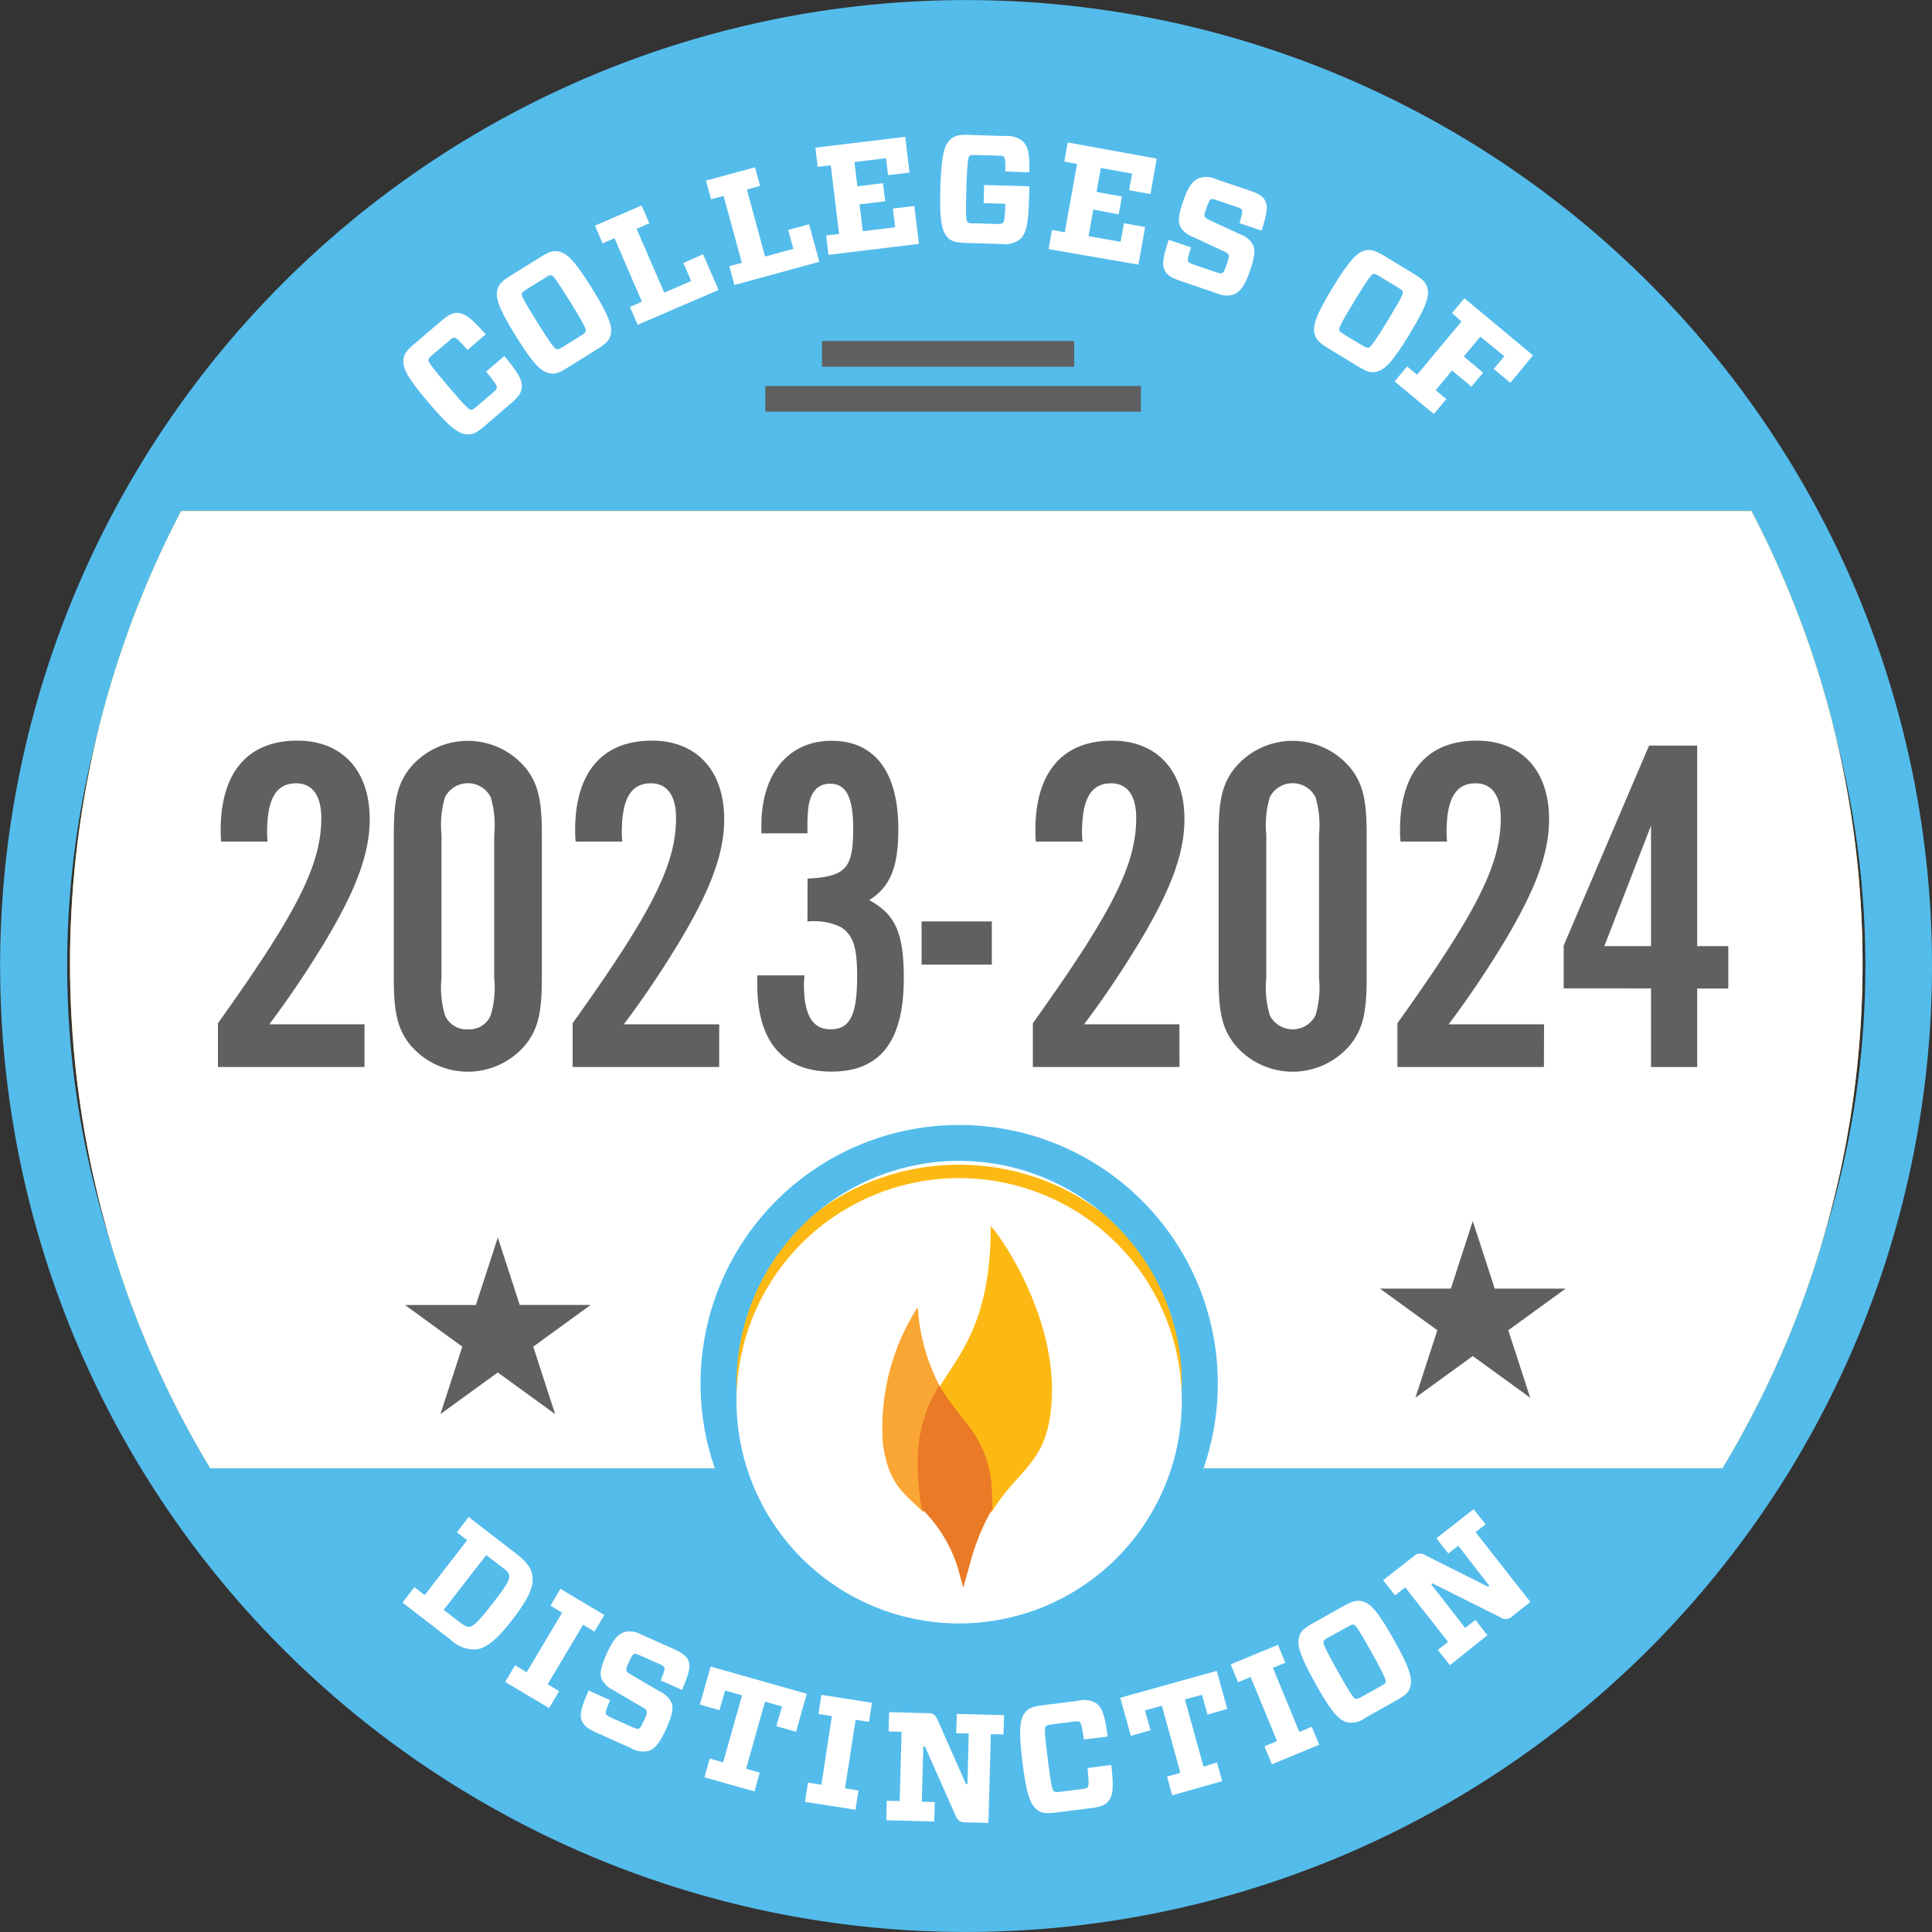
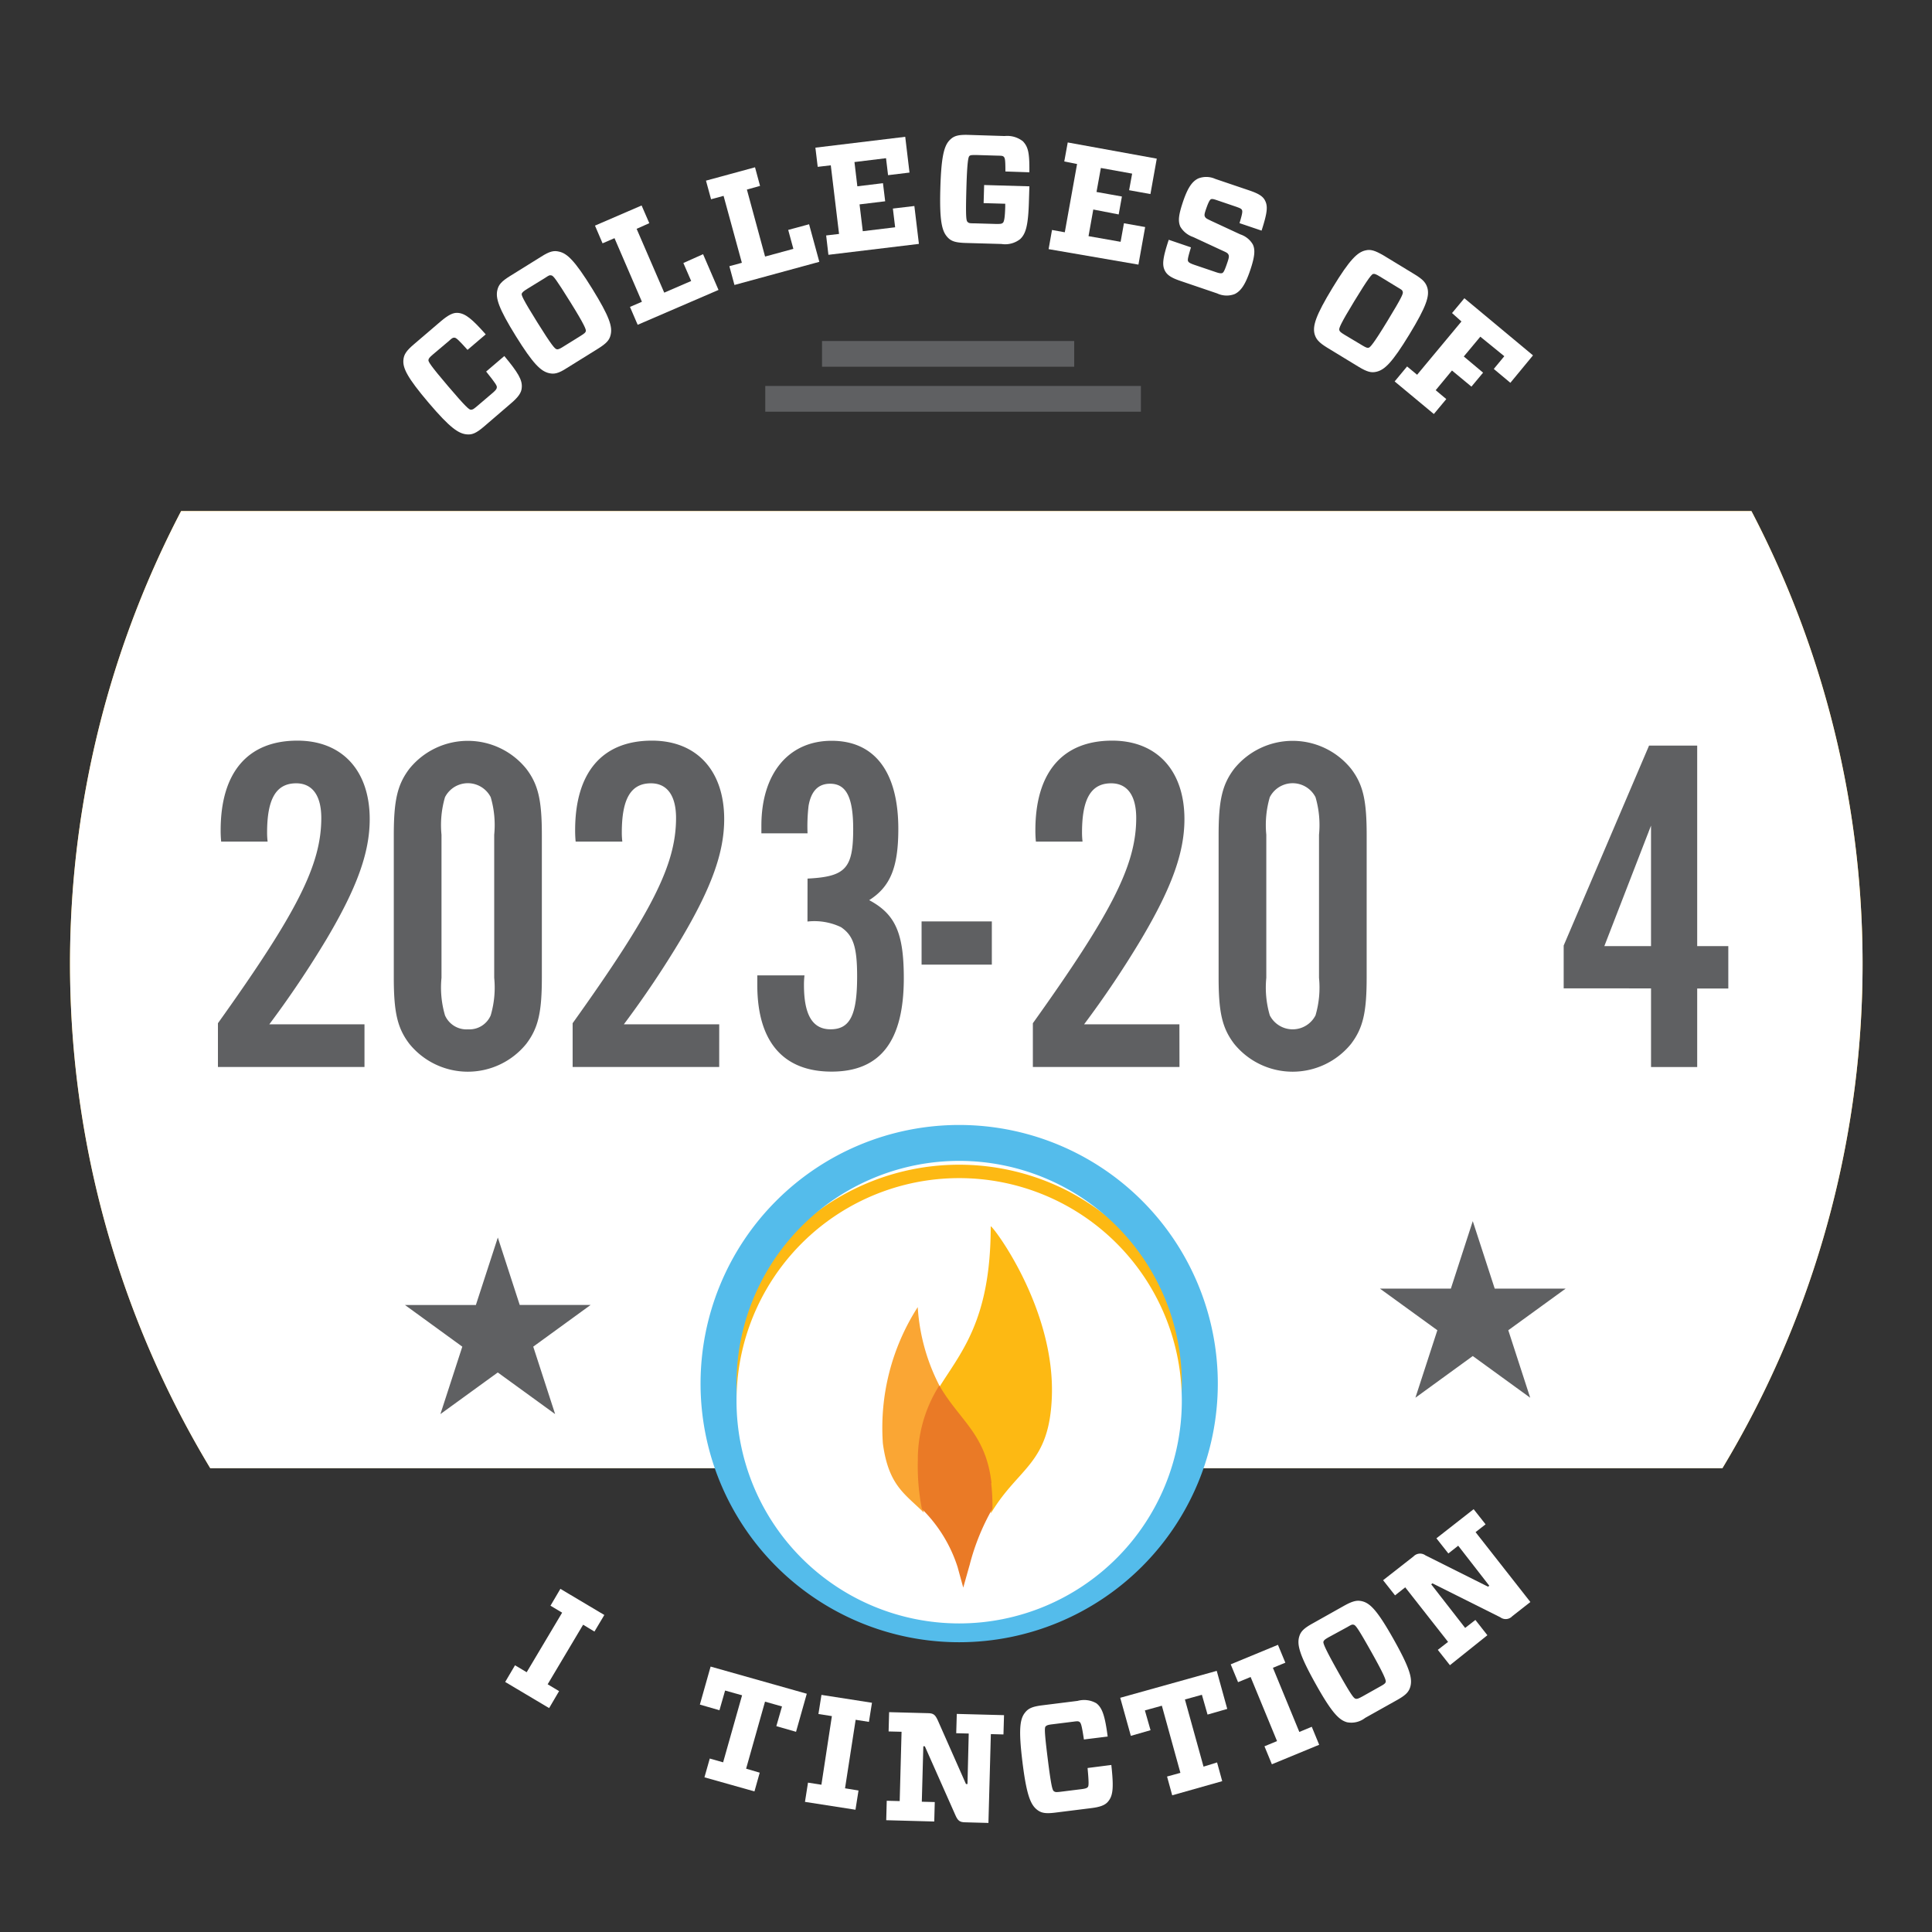
<svg xmlns="http://www.w3.org/2000/svg" width="127.486" height="127.489" viewBox="0 0 127.486 127.489">
  <rect x="0" y="0" width="127.486" height="127.489" fill="#333333" stroke="none" />
  <g id="distinction_badge_23-24" transform="translate(0)">
    <g id="Year" transform="translate(0 0)">
-       <path id="Path_94" data-name="Path 94" d="M116.016,27.363A63.739,63.739,0,1,0,127.39,63.7a63.739,63.739,0,0,0-11.374-36.338M13.617,95.6a59.476,59.476,0,0,1-1.929-60.55H115.64A59.483,59.483,0,0,1,113.715,95.6Z" transform="translate(0.096 0.042)" fill="#54bceb" />
      <path id="Path_95" data-name="Path 95" d="M21.538,161.151A64.505,64.505,0,0,1,19.616,98h103.62a64.513,64.513,0,0,1-1.919,63.159Z" transform="translate(-7.664 -64.275)" fill="#fdb913" />
      <path id="Path_96" data-name="Path 96" d="M137.37,234.678a14.715,14.715,0,0,1,13.192-14.618,14.715,14.715,0,0,0-13.192,14.618" transform="translate(-88.403 -141.703)" fill="#fdb913" />
      <path id="Path_97" data-name="Path 97" d="M180.76,220.06a14.715,14.715,0,0,1,13.192,14.618A14.715,14.715,0,0,0,180.76,220.06" transform="translate(-116.338 -141.703)" fill="#fdb913" />
      <path id="Path_98" data-name="Path 98" d="M123.232,98H19.612a64.505,64.505,0,0,0,1.923,63.159H54.909a17.446,17.446,0,0,1,6.307-16.647,15.7,15.7,0,0,1,17.048-1.574,17.154,17.154,0,0,1,9,15.234A18.132,18.132,0,0,1,87,161.159h34.316A64.513,64.513,0,0,0,123.232,98" transform="translate(-7.661 -64.275)" fill="#fff" />
      <path id="Path_99" data-name="Path 99" d="M148.076,215.87a14.692,14.692,0,1,1-14.692,14.694,14.692,14.692,0,0,1,14.692-14.694m0-2.37a17.066,17.066,0,1,0,17.066,17.066A17.066,17.066,0,0,0,148.076,213.5" transform="translate(-84.783 -139.267)" fill="#54bceb" />
      <path id="Path_100" data-name="Path 100" d="M152.062,219.85a14.692,14.692,0,1,1-14.692,14.694,14.692,14.692,0,0,1,14.692-14.694" transform="translate(-88.77 -142.11)" fill="#fff" />
      <path id="Path_101" data-name="Path 101" d="M176.727,246.624c1.822-3.061,3.867-3.221,4.02-7.727.2-5.935-4.031-11.419-4.035-11.2,0,6.346-2.057,8.388-3.513,10.8,1.355,2.355,3.083,3.18,3.445,6.447a13.107,13.107,0,0,1,.082,1.683" transform="translate(-111.338 -146.768)" fill="#fdb913" />
      <path id="Path_102" data-name="Path 102" d="M166.6,247.536a13.052,13.052,0,0,1-1.553-5.413,14.725,14.725,0,0,0-2.3,9c.373,2.773,1.448,3.318,2.7,4.558a14.883,14.883,0,0,1-.269-3.214,9.127,9.127,0,0,1,1.418-4.935" transform="translate(-104.489 -155.872)" fill="#faa634" />
      <path id="Path_103" data-name="Path 103" d="M174.255,263.077c-.373-3.266-2.09-4.106-3.445-6.447a9.127,9.127,0,0,0-1.418,4.935,14.648,14.648,0,0,0,.269,3.214,9.414,9.414,0,0,1,2.355,3.83l.373,1.359.351-1.247c.022-.075.041-.149.063-.22s.019-.063.019-.071a14.932,14.932,0,0,1,1.493-3.669,13.1,13.1,0,0,0-.082-1.684" transform="translate(-108.828 -165.207)" fill="#ea7a26" />
-       <path id="Path_104" data-name="Path 104" d="M82.9,286.727c.082.642-.224,1.422-1.306,2.826s-1.762,1.9-2.4,1.982a2.272,2.272,0,0,1-1.736-.672l-3.132-2.415.788-1.019.676.526,2.8-3.621-.676-.526.776-1.008,3.132,2.419C82.528,285.771,82.834,286.174,82.9,286.727Zm-5.857,2.2,1.027.791c.336.261.493.343.7.325s.549-.314,1.493-1.523,1.12-1.56,1.1-1.818-.146-.343-.485-.6l-1.027-.791Z" transform="translate(-47.765 -182.699)" fill="#fff" />
      <path id="Path_105" data-name="Path 105" d="M96.814,302.249l-.657,1.12-2.9-1.725.649-1.1.769.459,2.34-3.931-.769-.459L96.9,295.5l2.9,1.725-.653,1.094-.747-.452-2.34,3.931Z" transform="translate(-59.922 -190.658)" fill="#fff" />
-       <path id="Path_106" data-name="Path 106" d="M111.765,310.878a1.493,1.493,0,0,1-1.153-.146l-2.333-1.049c-.549-.246-.832-.463-.959-.776-.149-.392-.063-.832.448-2l1.415.635c-.269.649-.306.81-.276.892s.112.149.373.276l1.314.586c.269.119.373.153.482.127s.194-.217.373-.6c.146-.325.19-.452.146-.571s-.149-.168-.4-.314l-1.8-1.056a1.624,1.624,0,0,1-.773-.747c-.134-.373-.045-.8.351-1.676s.7-1.239,1.12-1.4a1.471,1.471,0,0,1,1.12.138l2.176.974c.556.25.84.467.952.747.157.4.082.8-.411,1.949l-1.407-.631c.246-.594.28-.747.243-.84s-.1-.138-.373-.254l-1.209-.541c-.243-.108-.34-.138-.418-.108s-.194.205-.351.556-.19.452-.142.564.127.146.4.31l1.814,1.06a1.493,1.493,0,0,1,.747.728c.138.373.06.81-.336,1.695S112.194,310.713,111.765,310.878Z" transform="translate(-68.927 -195.356)" fill="#fff" />
      <path id="Path_107" data-name="Path 107" d="M133.206,316.249l-.347,1.236-3.3-.93.351-1.239.881.25,1.251-4.423-1.12-.314-.373,1.3-1.292-.373.709-2.508,6.346,1.792-.709,2.512-1.3-.373.373-1.3-1.12-.317-1.247,4.423Z" transform="translate(-83.075 -199.276)" fill="#fff" />
      <path id="Path_108" data-name="Path 108" d="M152.071,320.558l-.2,1.269-3.333-.519.2-1.269.885.138.691-4.528-.888-.138.2-1.262,3.333.519-.2,1.262-.877-.138-.7,4.521Z" transform="translate(-95.421 -202.409)" fill="#fff" />
      <path id="Path_109" data-name="Path 109" d="M169.182,318.711l-.825-.022.037-1.273,3.117.082-.037,1.273-.832-.022-.16,5.861-1.516-.041c-.373,0-.5-.108-.653-.448l-2.027-4.569h-.1l-.1,3.658.855.022-.034,1.284-3.169-.086.034-1.284.855.022.123-4.573-.855-.022.034-1.273,2.546.067c.373,0,.489.1.653.444L169,322.044h.1Z" transform="translate(-105.259 -204.321)" fill="#fff" />
      <path id="Path_110" data-name="Path 110" d="M190.721,322.614c-.668.086-.952.03-1.224-.183-.433-.336-.7-.974-.967-3.136s-.172-2.856.168-3.277c.213-.272.474-.4,1.142-.482l2.326-.291a1.616,1.616,0,0,1,1.239.157c.4.306.571.862.747,2.195l-1.568.194c-.131-.866-.187-1.075-.276-1.146s-.16-.063-.444-.026l-1.348.168c-.314.037-.373.067-.455.138s-.086.373.138,2.161.306,2.046.4,2.117.164.071.478.034l1.344-.168c.295-.037.373-.078.426-.146s.071-.254-.022-1.25l1.568-.2c.149,1.389.134,1.978-.187,2.378-.2.272-.549.4-1.176.474Z" transform="translate(-121.06 -203.009)" fill="#fff" />
      <path id="Path_111" data-name="Path 111" d="M213.343,316.043l.34,1.236-3.3.933-.34-1.239.881-.243L209.7,312.3l-1.12.31.373,1.306-1.3.373-.7-2.512L213.321,310l.694,2.512-1.3.373-.373-1.306-1.12.31,1.228,4.431Z" transform="translate(-133.033 -199.746)" fill="#fff" />
      <path id="Path_112" data-name="Path 112" d="M232.609,310.8l.489,1.187-3.121,1.288-.489-1.187.829-.343-1.743-4.229-.829.34-.485-1.176,3.117-1.288.489,1.18-.821.336,1.743,4.233Z" transform="translate(-146.05 -196.856)" fill="#fff" />
      <path id="Path_113" data-name="Path 113" d="M242.923,297.932c.6-.332.873-.373,1.206-.287.523.142,1,.627,2.075,2.542s1.228,2.572,1.079,3.1c-.1.332-.284.541-.877.873l-2.1,1.176a1.486,1.486,0,0,1-1.2.287c-.53-.149-1.012-.638-2.075-2.542s-1.232-2.579-1.079-3.1c.093-.332.287-.545.877-.873Zm.747,6.137c.1.026.179,0,.455-.149l1.183-.664c.265-.146.336-.209.355-.3s-.052-.373-.933-1.941-1.045-1.784-1.168-1.822-.175,0-.44.153l-1.194.65c-.276.153-.336.213-.373.3s.052.373.937,1.952S243.55,304.036,243.67,304.069Z" transform="translate(-154.223 -191.978)" fill="#fff" />
      <path id="Path_114" data-name="Path 114" d="M260.74,283.825l-.65.511-.788-1,2.456-1.922.788,1-.661.515,3.617,4.61-1.195.937a.59.59,0,0,1-.788.071l-4.479-2.24-.082.064,2.24,2.878.676-.526.791,1.008-2.471,1.978-.8-1.012.676-.526-2.826-3.6-.672.53-.788-1,2.008-1.571a.6.6,0,0,1,.784-.071l4.132,2.068.082-.063Z" transform="translate(-164.518 -181.828)" fill="#fff" />
      <path id="Path_115" data-name="Path 115" d="M79.787,65.3c-.511.437-.78.545-1.12.515-.549-.041-1.12-.426-2.531-2.087s-1.713-2.288-1.665-2.826c.03-.347.179-.594.691-1.03l1.781-1.523c.482-.407.806-.579,1.12-.552.5.037.948.407,1.84,1.418l-1.2,1.023c-.586-.653-.747-.8-.862-.806s-.172.037-.373.224l-1.045.881c-.239.205-.287.272-.3.373s.123.347,1.3,1.728,1.381,1.542,1.493,1.549.175-.03.418-.235l1.03-.877c.224-.194.269-.269.273-.373s-.078-.254-.706-1.034l1.2-1.023c.892,1.075,1.2,1.575,1.15,2.087-.019.336-.235.631-.717,1.041Z" transform="translate(-47.852 -37.151)" fill="#fff" />
      <path id="Path_116" data-name="Path 116" d="M94.659,44.722c.582-.373.855-.422,1.191-.34.53.116,1.034.582,2.187,2.445s1.344,2.512,1.217,3.046c-.078.336-.254.552-.836.915l-2.042,1.269c-.571.373-.855.422-1.191.343-.534-.127-1.038-.594-2.187-2.445s-1.348-2.52-1.217-3.046c.078-.336.261-.56.832-.915Zm1.023,6.1c.1.022.175,0,.444-.168l1.153-.717c.258-.161.325-.224.34-.317s-.067-.373-1.019-1.9-1.12-1.739-1.25-1.769-.175,0-.433.172l-1.153.709c-.269.164-.325.228-.373.314s.071.373,1.027,1.907S95.574,50.792,95.682,50.818Z" transform="translate(-58.96 -27.778)" fill="#fff" />
      <path id="Path_117" data-name="Path 117" d="M111.192,38.438l-.788.34-.5-1.168,3.076-1.329.508,1.168-.836.373,1.822,4.211,1.777-.769-.515-1.187,1.3-.582,1.019,2.359-5.334,2.3-.508-1.18.788-.34Z" transform="translate(-70.643 -22.722)" fill="#fff" />
      <path id="Path_118" data-name="Path 118" d="M131.561,31.415l-.825.224-.336-1.228,3.236-.881.332,1.228L133.1,31,134.3,35.42l1.866-.508-.34-1.25,1.377-.373.676,2.479-5.6,1.527-.336-1.239.825-.224Z" transform="translate(-83.815 -18.491)" fill="#fff" />
      <path id="Path_119" data-name="Path 119" d="M150.743,26.122l-.153-1.265,5.928-.717L156.8,26.5l-1.415.172-.134-1.12-2.083.254.19,1.6,1.691-.205.146,1.194-1.691.205.213,1.769,2.135-.258-.149-1.236,1.418-.168.3,2.5-5.972.72L151.3,30.65l.851-.1-.545-4.528Z" transform="translate(-96.785 -15.113)" fill="#fff" />
      <path id="Path_120" data-name="Path 120" d="M177.891,26.211c0-.713-.022-.866-.093-.952s-.142-.086-.444-.093l-1.374-.041c-.317,0-.4,0-.47.071s-.146.414-.194,2.165-.019,2.079.071,2.172.149.1.463.1l1.418.041c.284,0,.373,0,.459-.078s.134-.373.153-1.056v-.2l-1.426-.041.034-1.194,2.986.086-.03.971c-.045,1.639-.213,2.165-.579,2.512a1.6,1.6,0,0,1-1.236.321l-2.37-.067c-.676-.022-.948-.119-1.183-.373-.373-.4-.541-1.064-.478-3.244s.265-2.848.661-3.214c.25-.235.53-.321,1.2-.3l2.385.075a1.672,1.672,0,0,1,1.206.351c.343.373.437.747.422,2.042Z" transform="translate(-111.548 -14.896)" fill="#fff" />
      <path id="Path_121" data-name="Path 121" d="M194.744,26.394l.228-1.254,5.875,1.068-.418,2.337-1.407-.254.2-1.094-2.064-.373-.287,1.583,1.676.3-.213,1.183-1.676-.325-.314,1.758,2.117.373.22-1.224,1.4.25-.444,2.479L193.71,32.18l.224-1.265.844.153.81-4.505Z" transform="translate(-124.516 -15.74)" fill="#fff" />
      <path id="Path_122" data-name="Path 122" d="M219.59,38.965a1.463,1.463,0,0,1-1.157-.037L216,38.1c-.571-.194-.873-.373-1.027-.683-.187-.373-.142-.821.258-2.031l1.467.5c-.205.672-.231.836-.19.915s.123.138.414.239l1.355.459c.28.1.4.116.489.082s.175-.231.314-.638c.116-.336.149-.467.09-.582s-.164-.153-.422-.272l-1.907-.885A1.571,1.571,0,0,1,216,34.53c-.168-.373-.123-.784.187-1.7.295-.859.582-1.3,1-1.493a1.452,1.452,0,0,1,1.12.034l2.258.765c.579.2.881.373,1.023.668.19.373.153.784-.231,1.978l-1.456-.493c.187-.616.205-.769.164-.862s-.119-.123-.373-.217l-1.254-.426c-.25-.086-.351-.108-.426-.071s-.172.224-.3.59-.146.467-.086.571.138.134.422.272l1.907.885a1.493,1.493,0,0,1,.821.657c.172.347.138.8-.172,1.717S220,38.763,219.59,38.965Z" transform="translate(-138.11 -19.564)" fill="#fff" />
      <path id="Path_123" data-name="Path 123" d="M249.436,45.753c.582.355.747.571.844.907.134.523-.052,1.183-1.194,3.057s-1.635,2.333-2.165,2.46c-.336.082-.612.022-1.194-.332l-2.053-1.25c-.575-.351-.747-.571-.844-.907-.131-.53.056-1.191,1.191-3.057s1.639-2.34,2.169-2.46c.336-.082.616,0,1.191.332Zm-4.976,3.666c.022.1.082.157.351.321l1.161.694c.261.157.347.187.437.157s.295-.224,1.232-1.766,1.041-1.788,1.012-1.915-.09-.149-.351-.306l-1.157-.705c-.269-.164-.351-.19-.444-.175s-.291.228-1.236,1.777S244.435,49.314,244.461,49.419Z" transform="translate(-156.087 -27.648)" fill="#fff" />
      <path id="Path_124" data-name="Path 124" d="M261.651,56.068l.814-.978,4.528,3.77-1.493,1.81-1.094-.915.694-.84-1.583-1.288-1.09,1.306L263.7,60l-.769.922-1.284-1.064-1.075,1.3.7.586-.821.985-2.587-2.15.821-.989.661.549,2.926-3.516Z" transform="translate(-165.836 -35.41)" fill="#fff" />
      <rect id="Rectangle_1" data-name="Rectangle 1" width="24.786" height="1.698" transform="translate(50.497 25.469)" fill="#5f6062" />
      <rect id="Rectangle_2" data-name="Rectangle 2" width="16.641" height="1.698" transform="translate(54.243 22.502)" fill="#5f6062" />
      <path id="Path_125" data-name="Path 125" d="M81.019,229.07l1.445,4.449h4.677l-3.785,2.751L84.8,240.72l-3.785-2.747L77.23,240.72l1.445-4.449-3.785-2.751h4.681Z" transform="translate(-48.169 -147.409)" fill="#5f6062" fill-rule="evenodd" />
      <path id="Path_126" data-name="Path 126" d="M261.565,226.03l1.448,4.453h4.681l-3.785,2.747,1.445,4.453-3.789-2.751-3.785,2.751,1.448-4.453-3.789-2.747h4.681Z" transform="translate(-164.382 -145.452)" fill="#5f6062" fill-rule="evenodd" />
      <path id="Path_127" data-name="Path 127" d="M48.1,159.2H38.43v-2.889c5.226-7.313,6.82-10.452,6.82-13.543,0-1.493-.6-2.288-1.654-2.288-1.325,0-1.922,1.019-1.922,3.244a5.024,5.024,0,0,0,.034.6H38.643a7.272,7.272,0,0,1-.034-.747c0-3.815,1.788-5.913,5.065-5.913,2.949,0,4.771,1.971,4.771,5.181,0,2.191-.829,4.513-2.848,7.914a66.374,66.374,0,0,1-3.778,5.625H48.1Z" transform="translate(-24.049 -88.792)" fill="#5f6062" />
      <path id="Path_128" data-name="Path 128" d="M82.529,153.316c0,2.288-.231,3.337-1.027,4.386a4.965,4.965,0,0,1-7.716,0c-.8-1.049-1.027-2.1-1.027-4.386V143.94c0-2.288.231-3.337,1.027-4.386a4.957,4.957,0,0,1,7.716,0c.8,1.049,1.027,2.1,1.027,4.386Zm-6.622.03a6.508,6.508,0,0,0,.231,2.479,1.549,1.549,0,0,0,1.523.922,1.53,1.53,0,0,0,1.493-.922,6.508,6.508,0,0,0,.231-2.479v-9.44a6.533,6.533,0,0,0-.231-2.479,1.694,1.694,0,0,0-3.016,0,6.533,6.533,0,0,0-.231,2.479Z" transform="translate(-46.774 -88.824)" fill="#5f6062" />
      <path id="Path_129" data-name="Path 129" d="M115.522,159.2H105.85v-2.889c5.226-7.313,6.824-10.452,6.824-13.543,0-1.493-.6-2.288-1.657-2.288-1.325,0-1.922,1.019-1.922,3.244a5.021,5.021,0,0,0,.034.6h-3.08a7.279,7.279,0,0,1-.034-.747c0-3.815,1.788-5.913,5.069-5.913,2.945,0,4.767,1.971,4.767,5.181,0,2.191-.829,4.513-2.848,7.914a65.078,65.078,0,0,1-3.774,5.625h6.294Z" transform="translate(-68.064 -88.792)" fill="#5f6062" />
      <path id="Path_130" data-name="Path 130" d="M143.315,146.793c2.516-.127,3.012-.668,3.012-3.274,0-2.1-.463-2.986-1.523-2.986-.8,0-1.258.508-1.422,1.463a11.687,11.687,0,0,0-.067,1.81h-3.046V143.3c0-3.434,1.788-5.6,4.636-5.6s4.4,2.068,4.4,5.816c0,2.542-.53,3.815-1.922,4.7,1.721.922,2.284,2.161,2.284,5.151,0,4.162-1.557,6.163-4.767,6.163s-4.9-2-4.9-5.715v-.635h3.113a5.4,5.4,0,0,0-.034.635c0,1.971.564,2.923,1.754,2.923,1.292,0,1.754-.952,1.754-3.494,0-1.971-.265-2.7-1.06-3.244a4.079,4.079,0,0,0-2.217-.373Z" transform="translate(-90.028 -88.818)" fill="#5f6062" />
      <path id="Path_131" data-name="Path 131" d="M174.716,172.852H170.08V170h4.636Z" transform="translate(-109.268 -109.199)" fill="#5f6062" />
      <path id="Path_132" data-name="Path 132" d="M200.675,159.2H191v-2.889c5.226-7.313,6.82-10.452,6.82-13.543,0-1.493-.594-2.288-1.654-2.288-1.325,0-1.922,1.019-1.922,3.244a5.024,5.024,0,0,0,.034.6H191.2a7.272,7.272,0,0,1-.034-.747c0-3.815,1.788-5.913,5.069-5.913,2.945,0,4.767,1.971,4.767,5.181,0,2.191-.829,4.513-2.848,7.914a65.077,65.077,0,0,1-3.774,5.625h6.29Z" transform="translate(-122.845 -88.792)" fill="#5f6062" />
      <path id="Path_133" data-name="Path 133" d="M235.119,153.316c0,2.288-.231,3.337-1.027,4.386a4.965,4.965,0,0,1-7.716,0c-.8-1.049-1.026-2.1-1.026-4.386V143.94c0-2.288.231-3.337,1.027-4.386a4.957,4.957,0,0,1,7.716,0c.8,1.049,1.027,2.1,1.027,4.386Zm-6.622.03a6.508,6.508,0,0,0,.231,2.479,1.695,1.695,0,0,0,3.016,0,6.508,6.508,0,0,0,.231-2.479v-9.44a6.533,6.533,0,0,0-.231-2.479,1.695,1.695,0,0,0-3.016,0,6.533,6.533,0,0,0-.231,2.479Z" transform="translate(-144.938 -88.824)" fill="#5f6062" />
-       <path id="Path_134" data-name="Path 134" d="M268.118,159.2H258.45v-2.889c5.226-7.313,6.82-10.452,6.82-13.543,0-1.493-.6-2.288-1.657-2.288-1.321,0-1.919,1.019-1.919,3.244a5.024,5.024,0,0,0,.034.6h-3.072a7.268,7.268,0,0,1-.034-.747c0-3.815,1.788-5.913,5.065-5.913,2.949,0,4.771,1.971,4.771,5.181,0,2.191-.829,4.513-2.848,7.914a66.372,66.372,0,0,1-3.778,5.625h6.294Z" transform="translate(-166.24 -88.792)" fill="#5f6062" />
      <path id="Path_135" data-name="Path 135" d="M291,154.577v-2.826l5.633-13.192h3.177v13.229h2.053v2.8h-2.053v5.181h-3.046v-5.189Zm5.763-10.739-3.08,7.951h3.08Z" transform="translate(-187.818 -89.359)" fill="#5f6062" />
    </g>
  </g>
</svg>